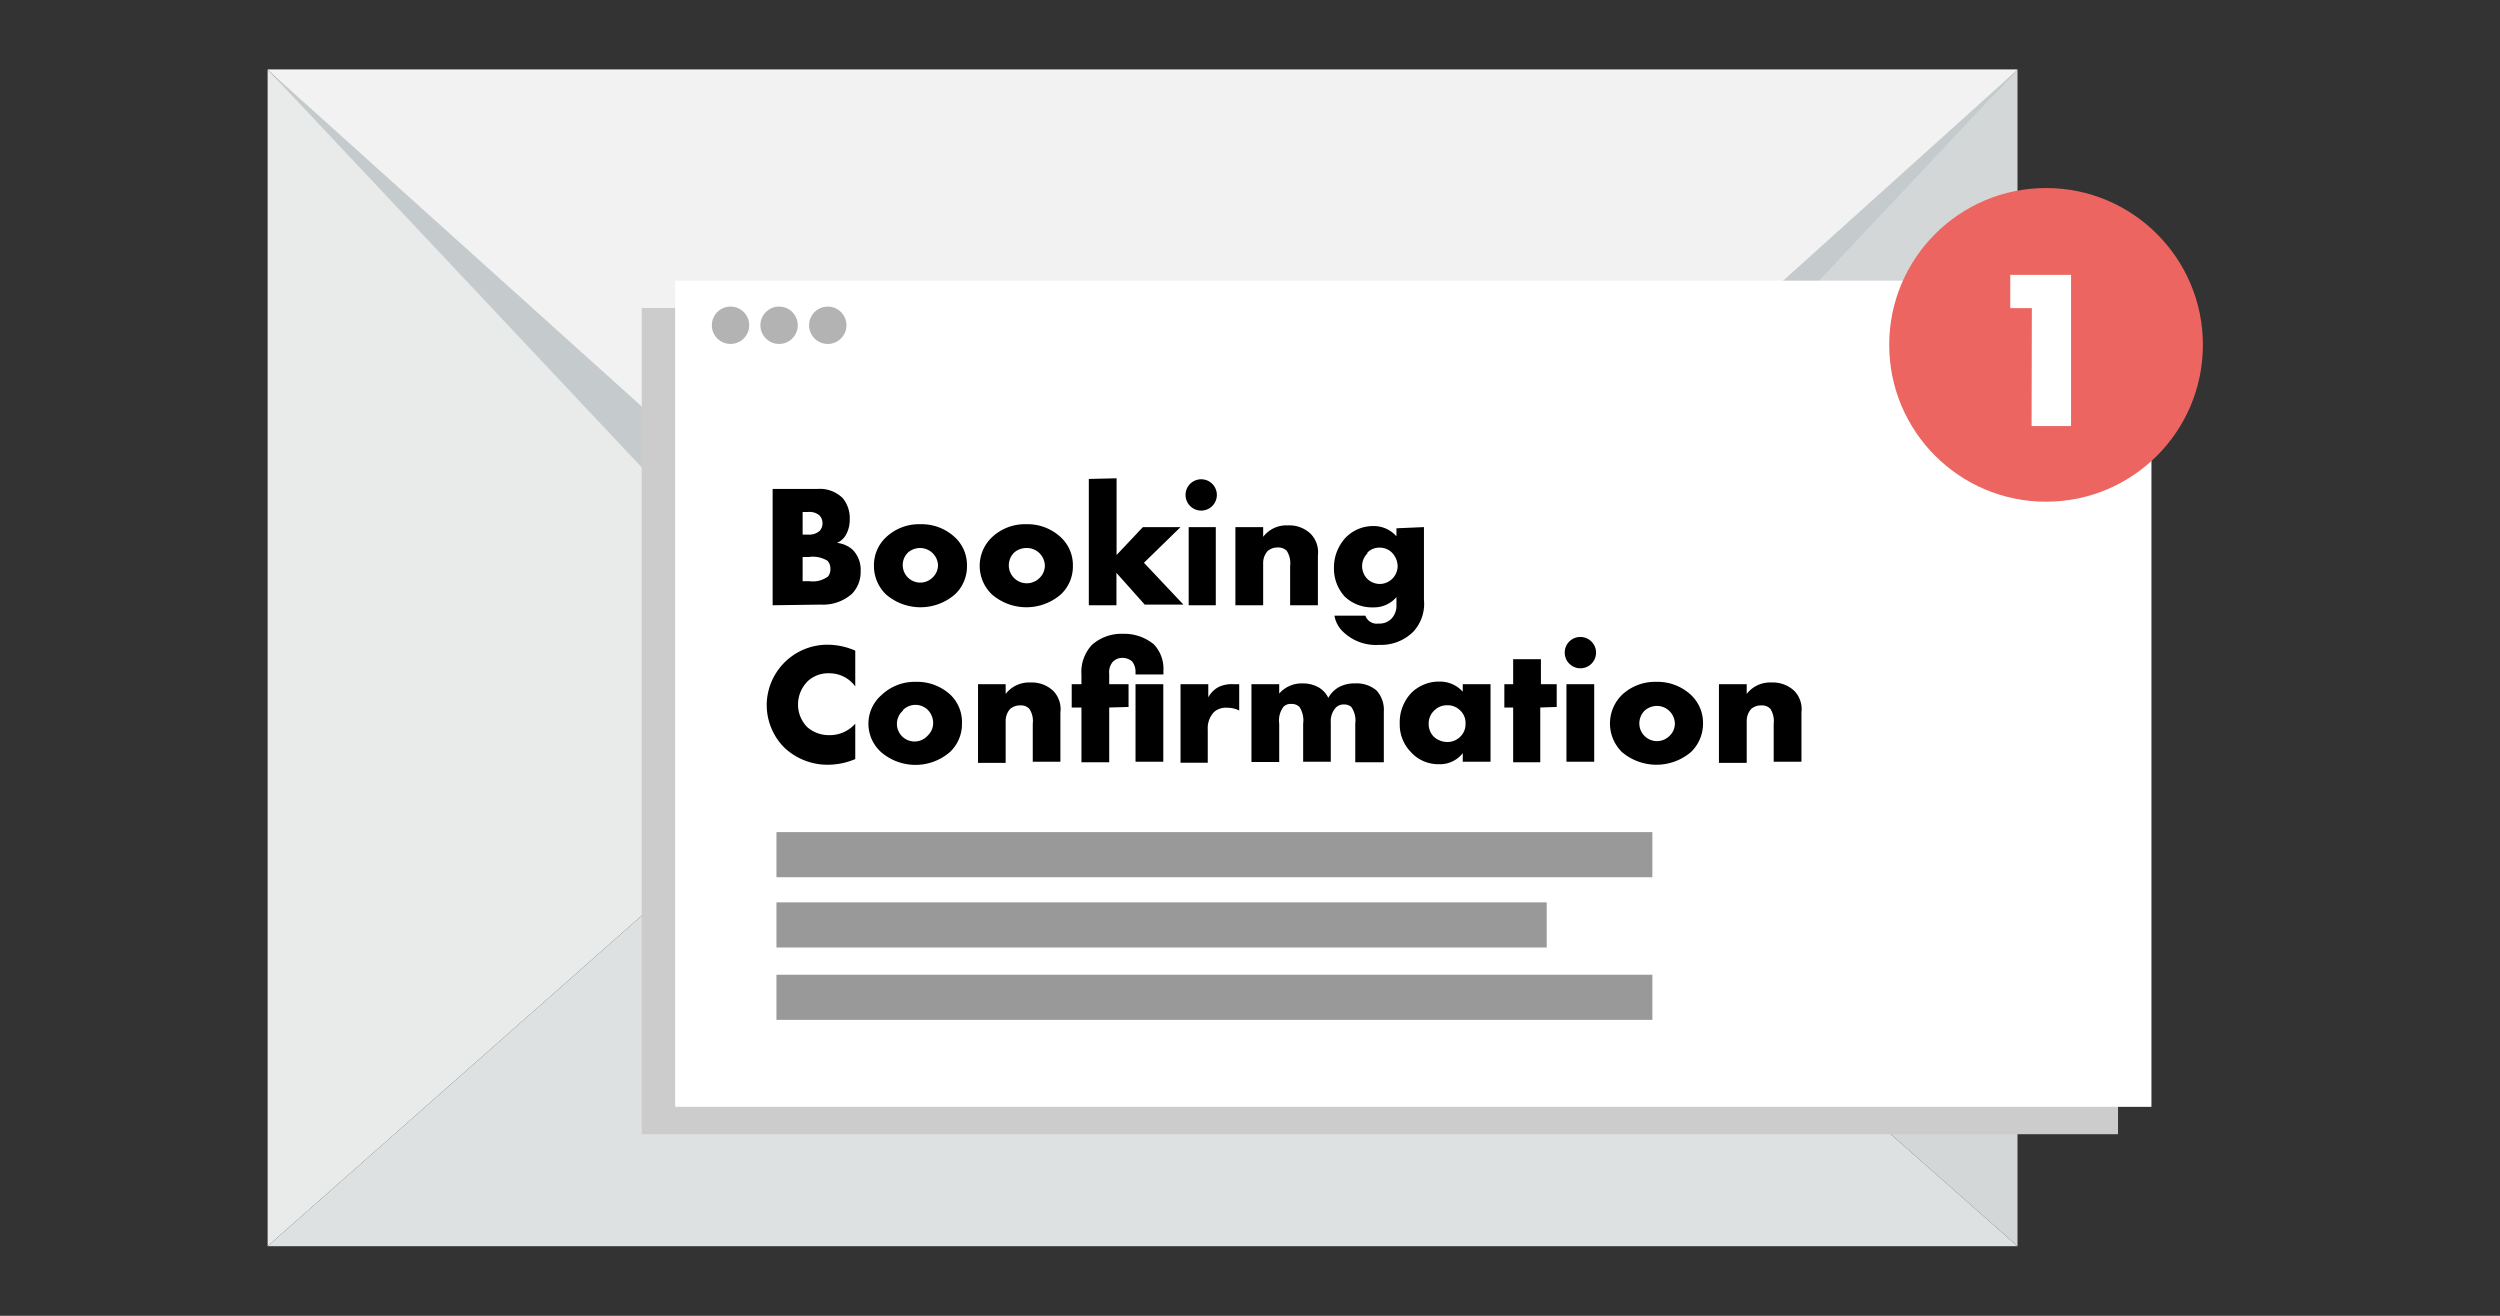
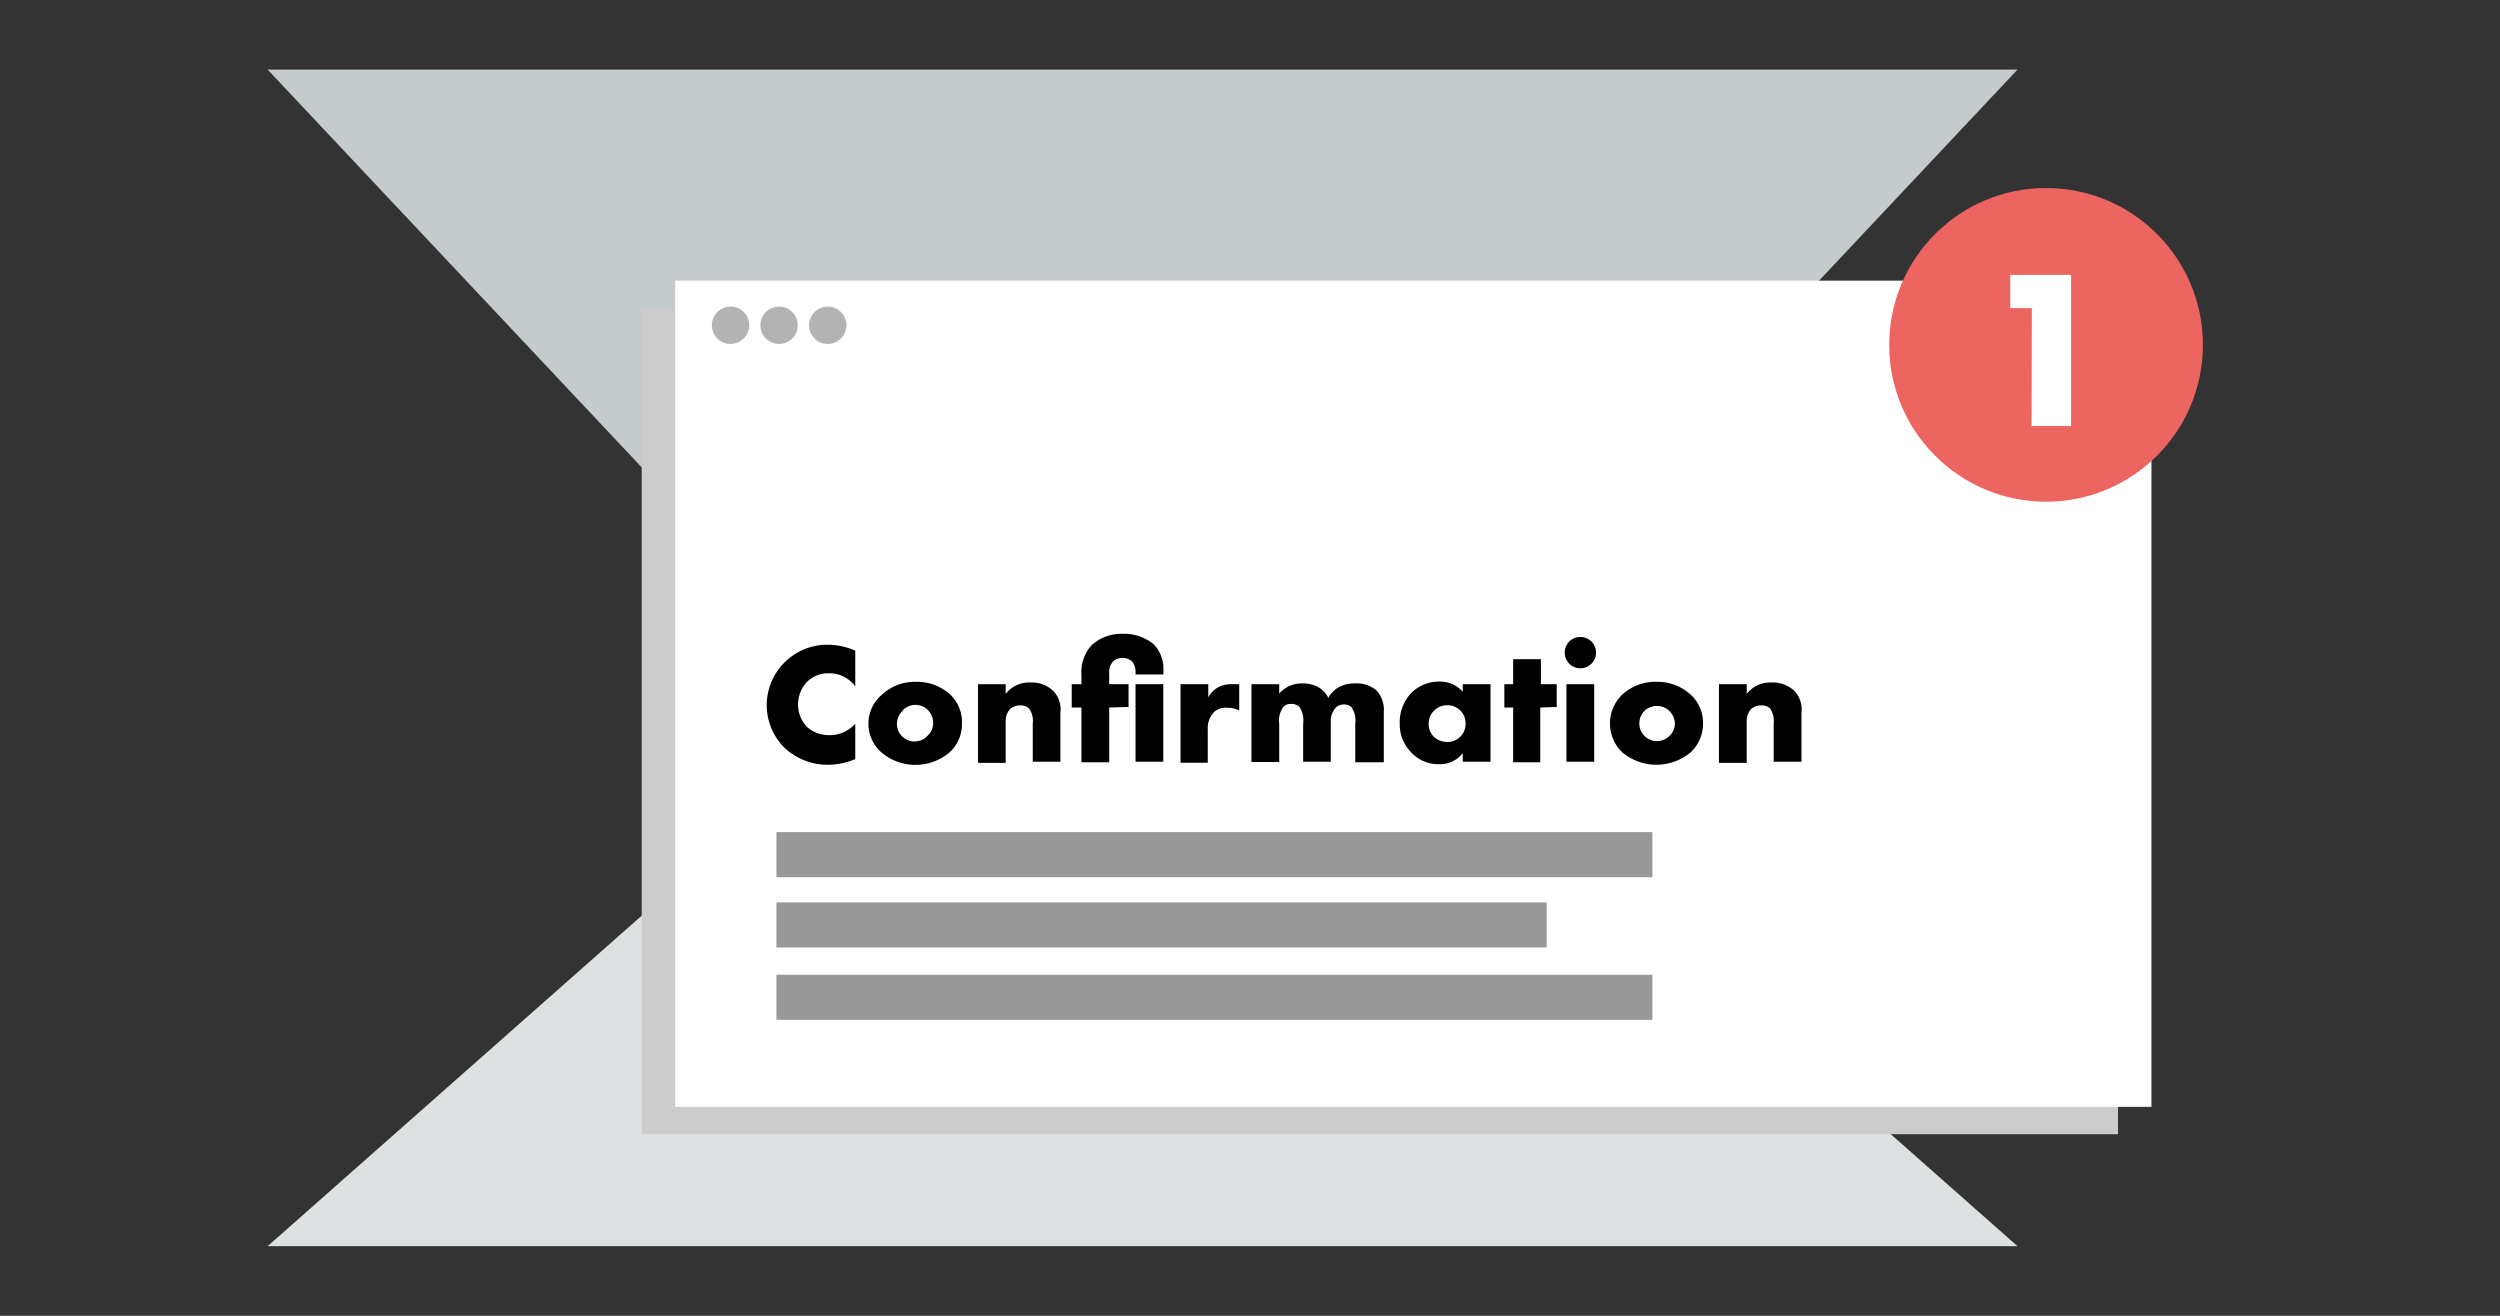
<svg xmlns="http://www.w3.org/2000/svg" id="Layer_1" data-name="Layer 1" viewBox="0 0 190 100">
  <rect x="0" y="0" width="190" height="100" fill="#333333" stroke="none" />
  <defs>
    <style>.cls-7{fill:#fff}.cls-8{fill:#b3b3b3}.cls-9{isolation:isolate}.cls-10{fill:#999}</style>
  </defs>
  <g id="Layer_1-2" data-name="Layer 1">
-     <path fill="#d3d7d8" d="M106.43 53.27L153.33 94.71 153.33 5.29 106.43 53.27z" />
-     <path fill="#e9ebeb" d="M20.34 5.29L20.34 94.71 67.24 53.27 20.34 5.29z" />
+     <path fill="#d3d7d8" d="M106.43 53.27z" />
    <path fill="#dee1e2" d="M106.43 53.27L67.24 53.27 67.24 53.27 20.34 94.71 153.33 94.71 106.43 53.27z" />
    <path fill="#c5cbcc" d="M153.33 5.29L20.34 5.29 86.84 76 153.33 5.29z" />
-     <path fill="#f2f2f2" d="M153.33 5.29L20.34 5.29 86.84 65.17 153.33 5.29z" />
    <path fill="#ccc" d="M48.77 23.41H160.97V86.2H48.77z" />
    <path class="cls-7" d="M51.31 21.33H163.51V84.12H51.31z" />
    <circle class="cls-8" cx="55.52" cy="24.72" r="1.42" />
    <circle class="cls-8" cx="59.21" cy="24.72" r="1.42" />
    <circle class="cls-8" cx="62.91" cy="24.72" r="1.42" />
    <g class="cls-9">
      <g class="cls-9">
-         <path d="M58.72 46V37.16h3.39a2.48 2.48 0 0 1 1.93.69 2.39 2.39 0 0 1 .54 1.64 2.28 2.28 0 0 1-.25 1.08 1.42 1.42 0 0 1-.72.69 2.08 2.08 0 0 1 1.2.53 2.17 2.17 0 0 1 .6 1.6 2.4 2.4 0 0 1-.65 1.73 3.31 3.31 0 0 1-2.38.83zM61 40.63h.43a1.19 1.19 0 0 0 .86-.28.82.82 0 0 0 .22-.58.86.86 0 0 0-.22-.59 1.16 1.16 0 0 0-.86-.27H61zm0 3.54h.52a1.91 1.91 0 0 0 1.41-.36.85.85 0 0 0 .18-.56.88.88 0 0 0-.22-.63 2.13 2.13 0 0 0-1.41-.29H61zM72.58 45.17a4 4 0 0 1-5.25 0A3 3 0 0 1 66.42 43a2.91 2.91 0 0 1 .91-2.16 3.65 3.65 0 0 1 2.62-1 3.71 3.71 0 0 1 2.63 1A2.88 2.88 0 0 1 73.49 43 2.91 2.91 0 0 1 72.58 45.17zM69 42a1.33 1.33 0 1 0 1.88 1.89 1.31 1.31 0 0 0 .41-.93A1.37 1.37 0 0 0 70 41.65 1.4 1.4 0 0 0 69 42zM80.63 45.17a4 4 0 0 1-5.25 0 3 3 0 0 1 0-4.33 3.65 3.65 0 0 1 2.62-1 3.71 3.71 0 0 1 2.63 1A2.88 2.88 0 0 1 81.54 43 2.91 2.91 0 0 1 80.63 45.17zM77.07 42A1.33 1.33 0 1 0 79 43.93a1.31 1.31 0 0 0 .41-.93A1.37 1.37 0 0 0 78 41.65 1.4 1.4 0 0 0 77.07 42zM84.86 36.35v5.83l2-2.12h2.86l-2.78 2.71 3 3.18H87l-2.15-2.41V46h-2.1v-9.6zM91.4 36.43a1.19 1.19 0 0 1 0 2.37 1.19 1.19 0 1 1 0-2.37zm1 3.63V46H90.34V40.06zM93.89 40.06H96v.74a2.21 2.21 0 0 1 1.87-.87 2.35 2.35 0 0 1 1.73.63 2 2 0 0 1 .56 1.65V46H98.05V43a1.71 1.71 0 0 0-.26-1.14.89.89 0 0 0-.68-.25 1.14 1.14 0 0 0-.77.27 1.37 1.37 0 0 0-.34.94V46H93.89zM108.22 40.06v5.52a3.12 3.12 0 0 1-.81 2.43 3.47 3.47 0 0 1-2.59 1 3.59 3.59 0 0 1-2.75-1 2.15 2.15 0 0 1-.65-1.22h2.35a.91.91 0 0 0 1 .6 1.27 1.27 0 0 0 .94-.33 1.42 1.42 0 0 0 .42-1.09v-.59a2.24 2.24 0 0 1-1.76.78 3 3 0 0 1-2.18-.83 3.15 3.15 0 0 1-.81-2.15 3.35 3.35 0 0 1 .87-2.3 2.91 2.91 0 0 1 2.13-.9 2.29 2.29 0 0 1 1.75.78v-.61zm-4.3 2a1.37 1.37 0 0 0-.4.94 1.41 1.41 0 0 0 .4 1 1.38 1.38 0 0 0 1 .38A1.37 1.37 0 0 0 106.22 43a1.53 1.53 0 0 0-.43-1 1.33 1.33 0 0 0-.93-.38A1.26 1.26 0 0 0 103.92 42z" />
-       </g>
+         </g>
      <g class="cls-9">
        <path d="M65 57.69a5.39 5.39 0 0 1-2 .43 4.79 4.79 0 0 1-3.4-1.31 4.61 4.61 0 0 1-1.33-3.2A4.61 4.61 0 0 1 63 49a5.26 5.26 0 0 1 2 .45v2.72a2.42 2.42 0 0 0-2-1 2.27 2.27 0 0 0-1.59.58 2.5 2.5 0 0 0-.76 1.81 2.44 2.44 0 0 0 .71 1.71 2.48 2.48 0 0 0 1.64.6A2.57 2.57 0 0 0 65 55zM72.2 57.15a4 4 0 0 1-5.25 0A2.91 2.91 0 0 1 66 55 2.88 2.88 0 0 1 67 52.82a3.65 3.65 0 0 1 2.62-1 3.72 3.72 0 0 1 2.63 1A2.88 2.88 0 0 1 73.11 55 2.91 2.91 0 0 1 72.2 57.15zM68.63 54a1.34 1.34 0 1 0 1.89 1.89 1.3 1.3 0 0 0 .4-.93 1.42 1.42 0 0 0-.4-1 1.34 1.34 0 0 0-1.89 0zM74.33 52h2.1v.74a2.24 2.24 0 0 1 1.87-.87 2.37 2.37 0 0 1 1.74.63 2 2 0 0 1 .55 1.65v3.74h-2.1V55a1.66 1.66 0 0 0-.27-1.14.87.87 0 0 0-.67-.25 1.16 1.16 0 0 0-.78.27 1.37 1.37 0 0 0-.34.94v3.16h-2.1zM84.3 53.77v4.16H82.19V53.77h-.74V52h.74v-.72A3 3 0 0 1 83 49a3.37 3.37 0 0 1 2.32-.83 3.55 3.55 0 0 1 2.36.79 2.69 2.69 0 0 1 .74 2v.3H86.3v-.2a1.24 1.24 0 0 0-.26-.79A1.11 1.11 0 0 0 85.3 50a1 1 0 0 0-.73.3 1.22 1.22 0 0 0-.27.91V52h1.47v1.73zM88.41 52v5.89H86.3V52zM89.72 52h2.11v1a1.89 1.89 0 0 1 .83-.81A2.33 2.33 0 0 1 93.75 52l.43 0v2a1.93 1.93 0 0 0-.91-.21 1.36 1.36 0 0 0-1 .32 1.78 1.78 0 0 0-.48 1.34v2.52H89.72zM95.11 52h2.11v.71A2.26 2.26 0 0 1 99 51.94a2.43 2.43 0 0 1 1.14.26 1.8 1.8 0 0 1 .81.84 2.11 2.11 0 0 1 .81-.82 2.44 2.44 0 0 1 1.22-.28 2.32 2.32 0 0 1 1.63.53 2.19 2.19 0 0 1 .56 1.63v3.83H103V55a1.81 1.81 0 0 0-.3-1.27.81.81 0 0 0-.56-.19.83.83 0 0 0-.61.23 1.5 1.5 0 0 0-.39 1.12v3h-2.1V55a1.88 1.88 0 0 0-.28-1.27.83.83 0 0 0-.63-.23.74.74 0 0 0-.58.21A1.73 1.73 0 0 0 97.22 55v2.91H95.11zM111.17 52h2.11v5.89h-2.11v-.65a2.2 2.2 0 0 1-1.83.84 2.81 2.81 0 0 1-2.12-.93 3 3 0 0 1-.84-2.16 3.24 3.24 0 0 1 .91-2.36 3 3 0 0 1 2.12-.83 2.32 2.32 0 0 1 1.76.77zM109 54a1.35 1.35 0 0 0-.42 1 1.36 1.36 0 0 0 .4 1 1.51 1.51 0 0 0 1 .39 1.36 1.36 0 0 0 1-.4 1.32 1.32 0 0 0 .4-1 1.29 1.29 0 0 0-.41-1 1.33 1.33 0 0 0-1-.39A1.36 1.36 0 0 0 109 54zM117.06 53.77v4.16H115V53.77h-.67V52H115V50.1h2.11V52h1.2v1.73zM120.1 48.41a1.19 1.19 0 1 1-1.18 1.18A1.18 1.18 0 0 1 120.1 48.41zM121.16 52v5.89h-2.11V52zM128.52 57.15a4.05 4.05 0 0 1-5.26 0 3.05 3.05 0 0 1 0-4.33 3.67 3.67 0 0 1 2.62-1 3.73 3.73 0 0 1 2.64 1 2.91 2.91 0 0 1 .91 2.16A3 3 0 0 1 128.52 57.15zM125 54a1.37 1.37 0 0 0-.41 1 1.34 1.34 0 0 0 2.29.93 1.27 1.27 0 0 0 .41-.93 1.37 1.37 0 0 0-1.34-1.35A1.43 1.43 0 0 0 125 54zM130.64 52h2.11v.74a2.23 2.23 0 0 1 1.87-.87 2.38 2.38 0 0 1 1.74.63 2 2 0 0 1 .55 1.65v3.74H134.8V55a1.71 1.71 0 0 0-.26-1.14.89.89 0 0 0-.67-.25 1.15 1.15 0 0 0-.78.27 1.37 1.37 0 0 0-.34.94v3.16h-2.11z" />
      </g>
    </g>
    <path class="cls-10" d="M59.01 63.24H125.58V66.67H59.01zM59.01 74.08H125.58V77.51H59.01zM59.01 68.58H117.55V72.01H59.01z" />
    <circle cx="155.5" cy="26.21" r="11.92" fill="#ec6560" />
    <g class="cls-9">
      <path class="cls-7" d="M154.42,23.42h-1.64V20.89h4.62V32.38h-3Z" />
    </g>
  </g>
  <path fill="none" d="M0 0H190V100H0z" />
</svg>